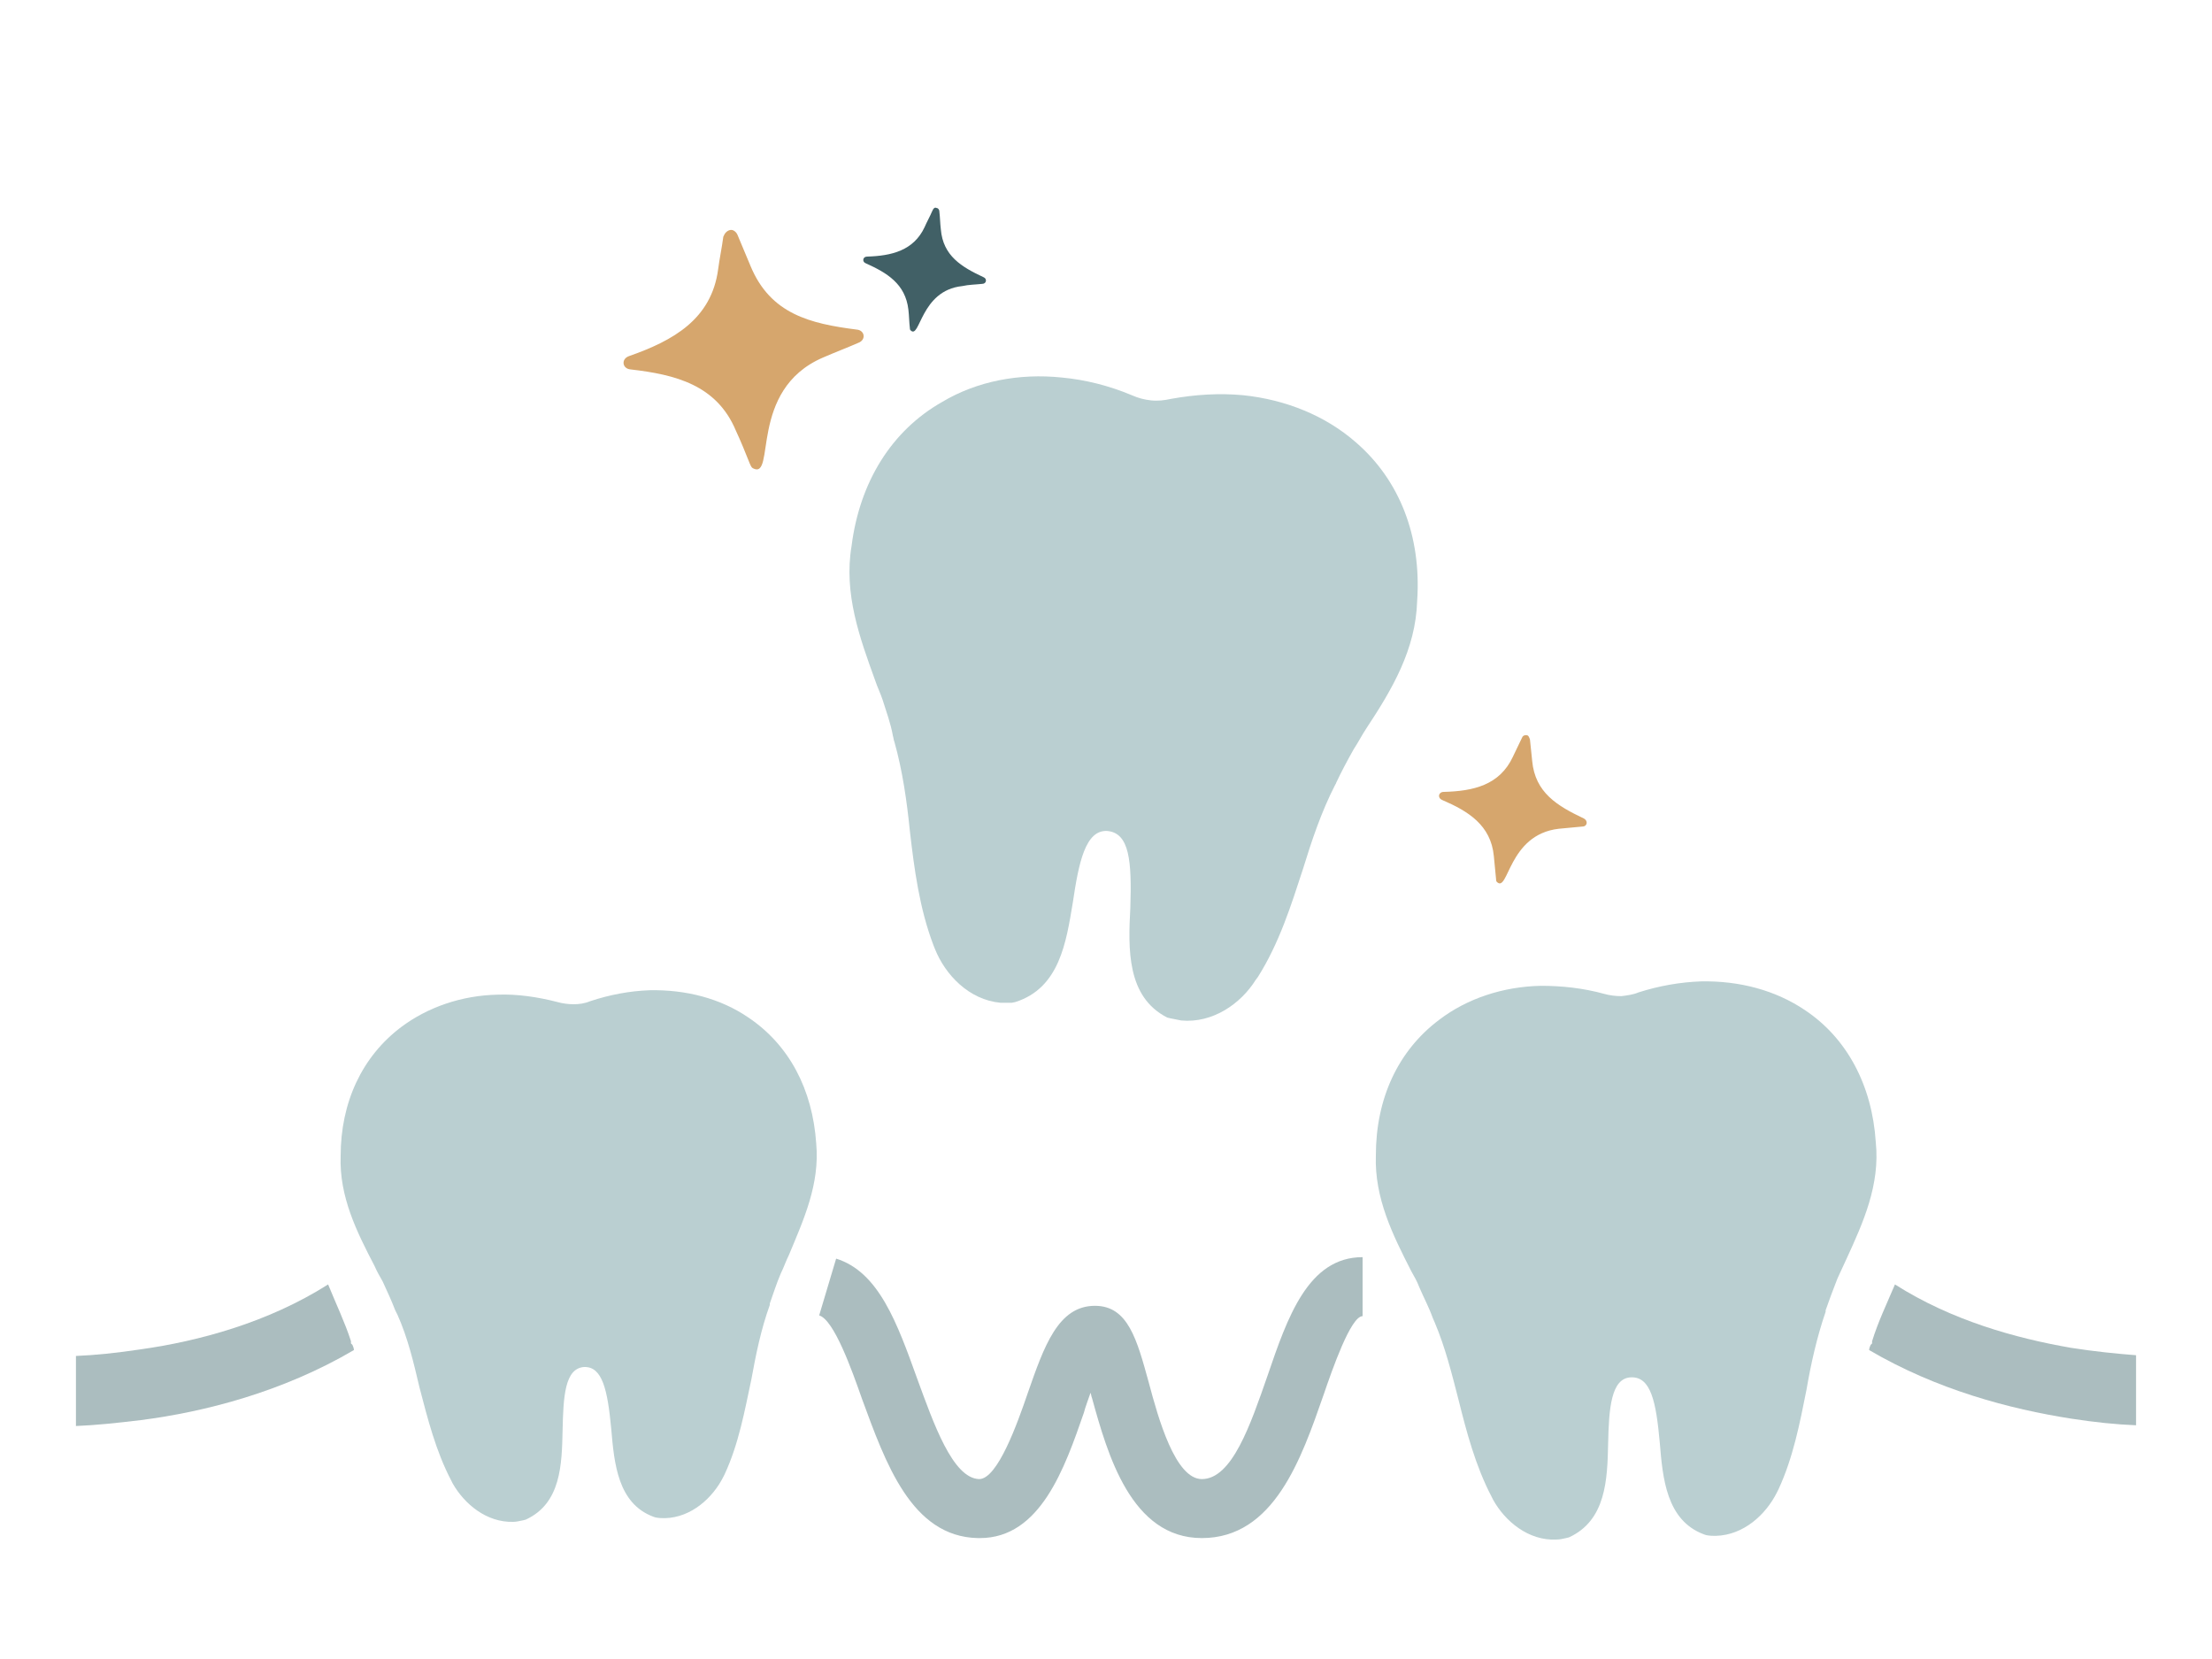
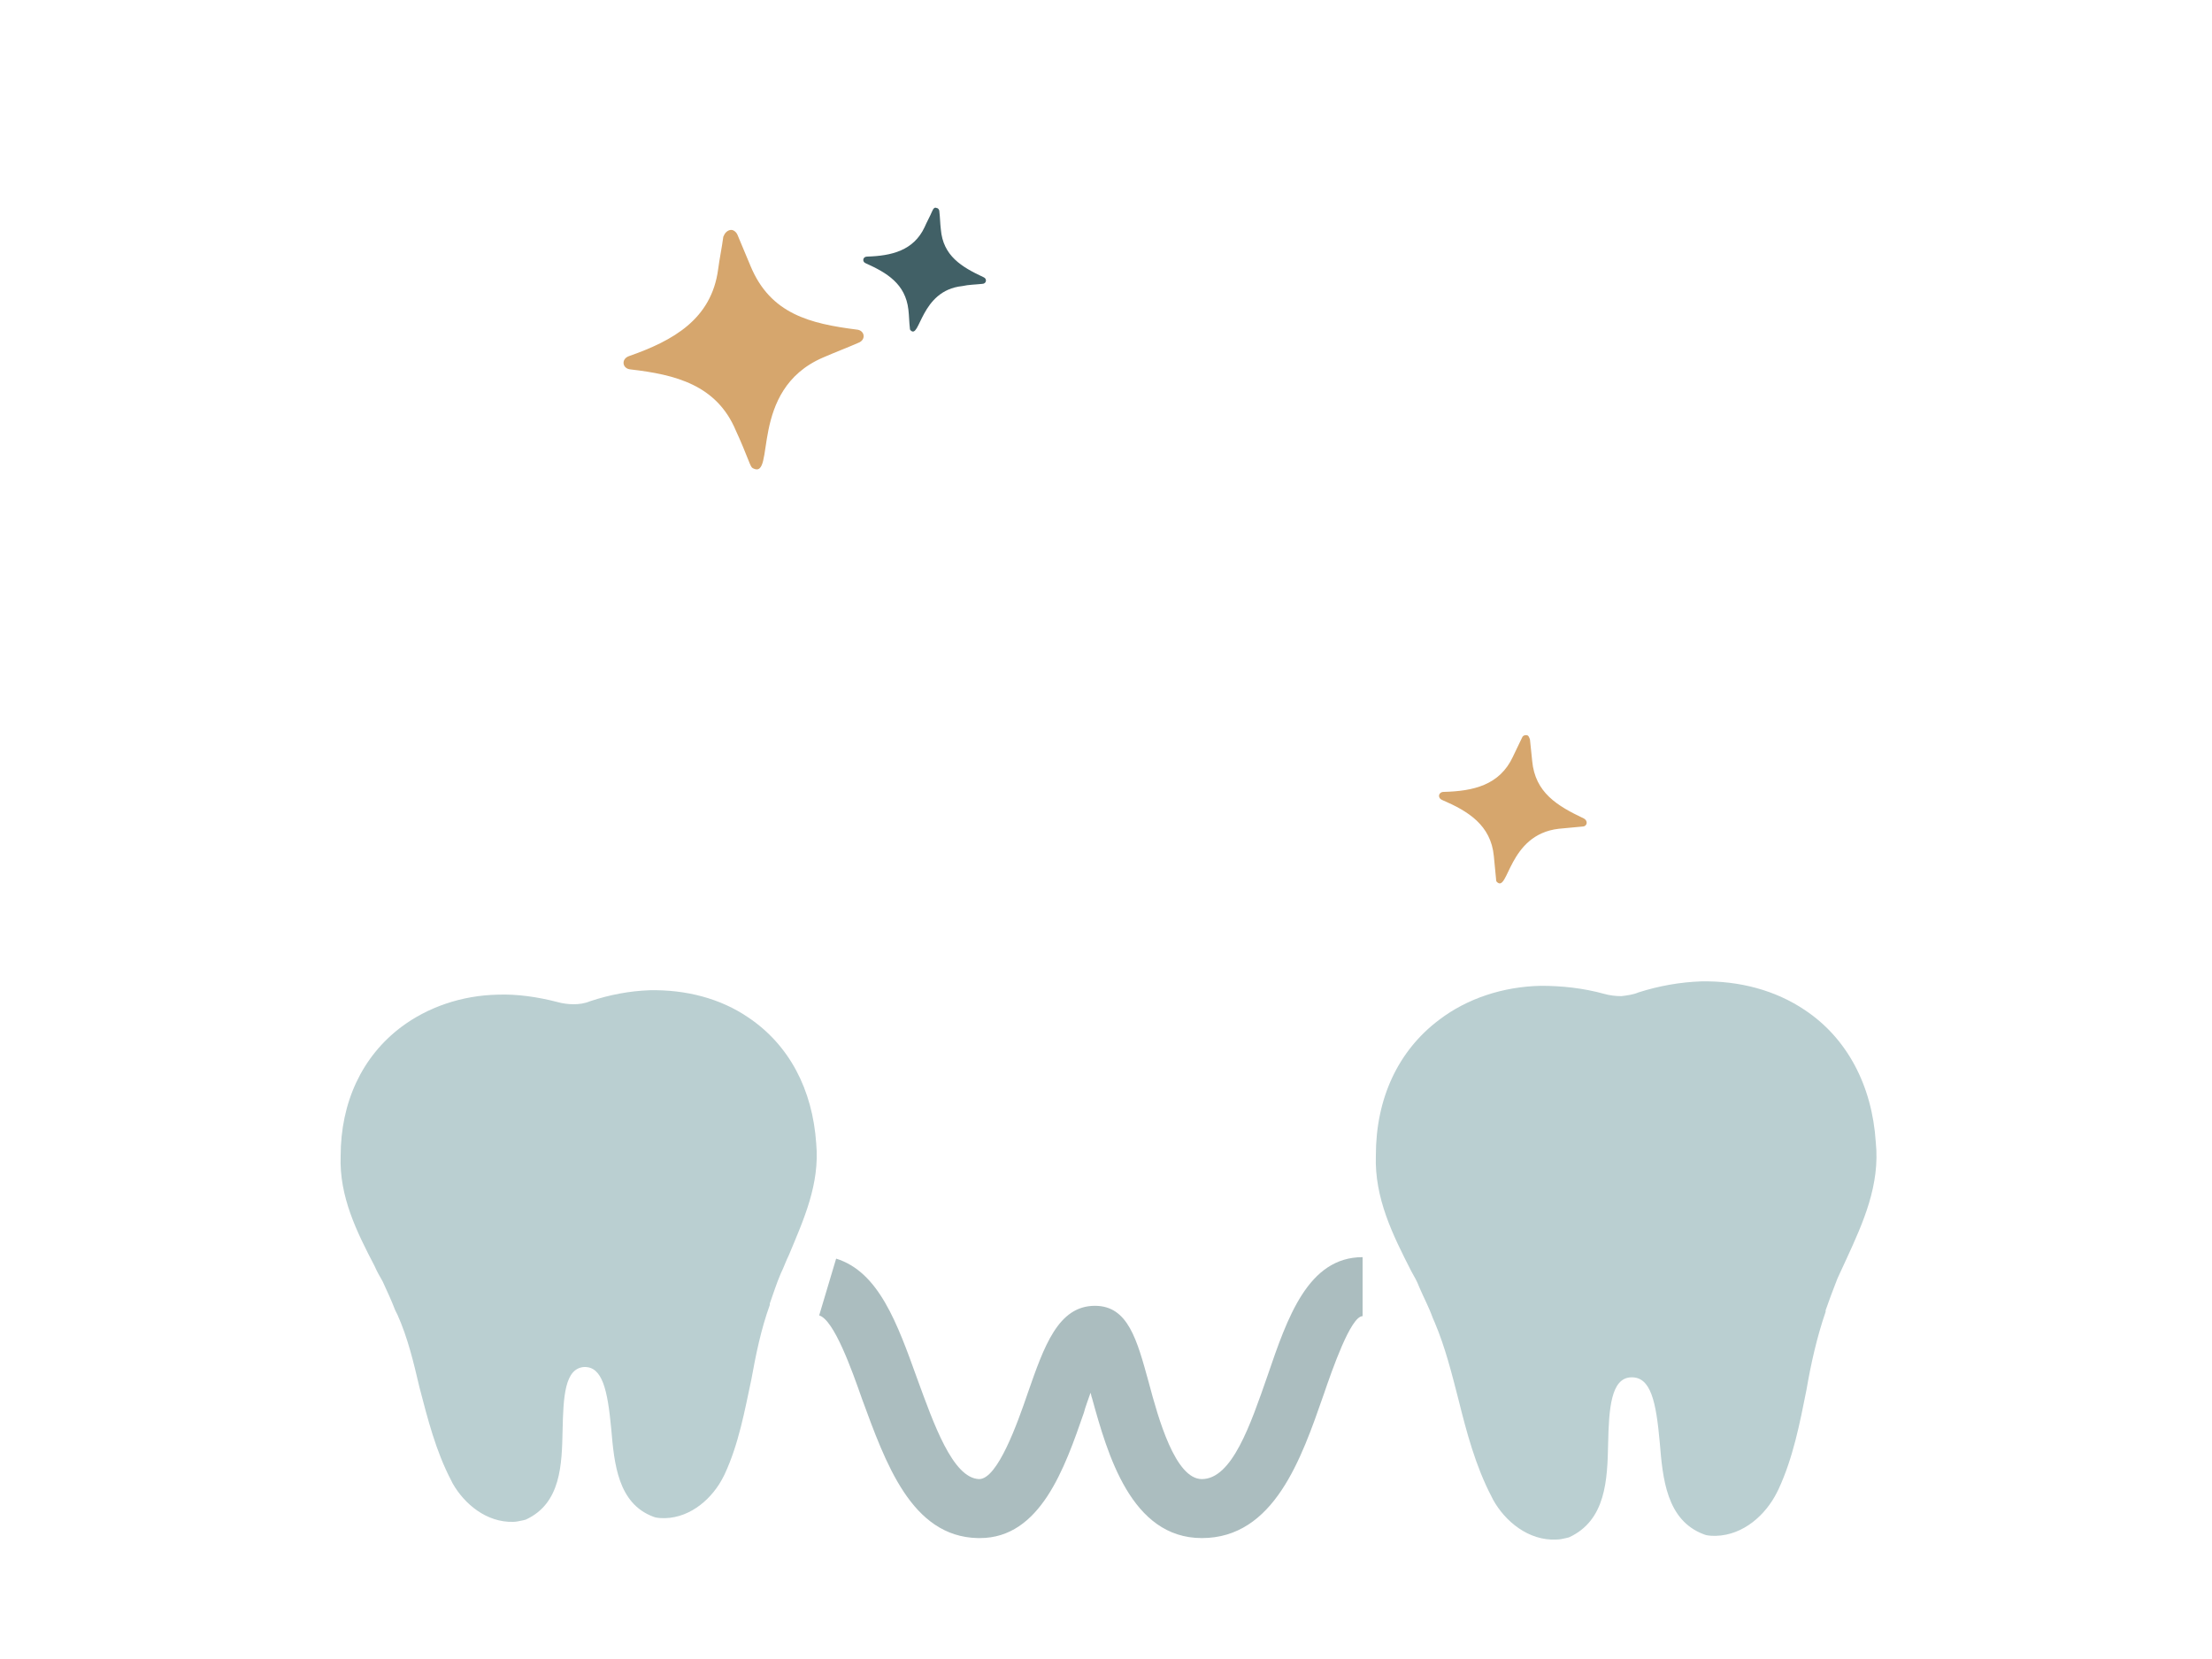
<svg xmlns="http://www.w3.org/2000/svg" viewBox="0 0 300 225">
  <path d="m110.7 155.1c-.5-7.4-3.7-13.4-9.2-17.1-3.8-2.6-8.5-3.8-13.4-3.7-2.7.1-5.4.6-8.1 1.5-.7.3-1.5.4-2.2.4s-1.5-.1-2.2-.3c-2.7-.7-5.5-1.1-8.1-1-4.9.1-9.5 1.7-13.1 4.4-5.3 4-8.2 10.2-8.2 17.5-.2 5.5 2.2 10.3 4.6 14.9.3.7.7 1.4 1.1 2.1.6 1.3 1.2 2.6 1.7 3.9.1.2.2.4.3.6 1.4 3.1 2.2 6.5 3 9.9 1.1 4.2 2.2 8.6 4.3 12.6l.2.4c1.6 2.8 4.6 5.3 8.2 5.2.4 0 .8-.1 1.3-.2l.4-.1c4.8-2.2 4.9-7.5 5-12.1s.3-8.4 2.9-8.6c2.5-.1 3.2 3.1 3.7 8.4.4 4.7.9 10.1 5.7 11.9l.3.1c.5.1.9.1 1.3.1 3.6-.1 6.5-2.8 7.9-5.6l.2-.4c1.9-4.1 2.7-8.6 3.6-12.8.6-3.3 1.3-6.8 2.5-10.1 0 0 0-.1 0-.2.5-1.4.9-2.7 1.5-4.1.4-.8.7-1.7 1.1-2.5 2-4.8 4.2-9.6 3.7-15.1z" fill="#bacfd1" />
-   <path d="m48 183.1c-9.7 5.7-20.3 8.4-28.9 9.5-3.3.4-6.2.7-8.8.8v-9.5c2.5-.1 5.5-.4 8.8-.9 7.8-1.1 17.2-3.6 25.4-8.8 1.1 2.7 2.3 5.2 3.1 7.7v.3l.2.2c.1.2.2.5.2.7z" fill="#abbdbf" />
-   <path d="m289.7 183.8v9.5c-2.6-.1-5.6-.4-8.8-.9-8.3-1.3-18.2-3.9-27.4-9.3 0-.2.1-.5.2-.7l.2-.2v-.3c.8-2.6 2-5.1 3.1-7.7 7.7 4.9 16.4 7.3 23.9 8.6 3.2.5 6.2.8 8.8 1z" fill="#abbdbf" />
-   <path d="m192.2 81.5c.6-8.8-2.4-16.4-8.3-21.5-4.1-3.6-9.5-5.8-15.3-6.4-3.2-.3-6.5-.1-9.8.5-.9.2-1.8.3-2.7.2s-1.7-.3-2.6-.7c-3.1-1.3-6.3-2.1-9.5-2.4-5.8-.6-11.5.5-16.2 3.3-6.9 3.9-11.2 10.9-12.3 19.5-1.1 6.5 1.1 12.5 3.2 18.3.3.9.7 1.7 1 2.6.5 1.6 1.1 3.2 1.4 4.9.1.3.1.6.2.8 1.1 3.9 1.7 8.1 2.1 12.1.6 5.2 1.3 10.5 3.2 15.5l.2.5c1.4 3.5 4.6 6.9 8.9 7.3h1.5l.5-.1c6-1.9 6.9-8.1 7.8-13.5.8-5.4 1.7-9.9 4.7-9.7 3 .3 3.3 4.1 3.1 10.4-.3 5.6-.5 12.1 5 14.9l.4.1c.5.1 1 .2 1.5.3 4.3.4 8.1-2.3 10.1-5.5l.3-.4c2.9-4.6 4.5-9.7 6.1-14.6 1.2-3.9 2.5-7.8 4.4-11.5 0 0 .1-.1.1-.2.7-1.5 1.5-3 2.4-4.6.6-.9 1.1-1.9 1.7-2.8 3.5-5.3 6.7-10.7 6.9-17.3z" fill="#bacfd1" />
  <path d="m99 31.2c.4-.1.8.2 1 .6.6 1.4 1.2 2.9 1.8 4.3 2.7 6.5 8.1 7.8 14.4 8.6 1.1.1 1.3 1.4.2 1.8-1.6.7-3.2 1.3-4.8 2-10.2 4.4-6.3 16.7-9.5 15-.2-.1-.3-.4-.4-.6-.6-1.5-1.2-3-1.9-4.5-2.6-6.2-8.2-7.6-14.3-8.3-1.1-.1-1.3-1.4-.2-1.8 6-2.1 11.2-5 12.1-11.8.2-1.5.5-2.9.7-4.4.2-.5.5-.8.9-.9z" fill="#d6a66d" />
  <path d="m127 28.2c.2 0 .4.2.4.5.1.8.1 1.6.2 2.4.3 3.6 2.8 5.1 5.8 6.5.5.2.4.9-.2.9-.9.1-1.8.1-2.7.3-5.7.6-5.7 7.3-7 6-.1-.1-.1-.2-.1-.3-.1-.8-.1-1.7-.2-2.5-.4-3.5-2.9-5-5.8-6.3-.5-.2-.4-.9.2-.9 3.3-.1 6.3-.8 7.8-4 .3-.7.7-1.4 1-2.1.2-.5.4-.6.6-.5z" fill="#416066" />
  <path d="m207 99.7c.3 0 .4.3.5.6.1 1 .2 1.9.3 2.9.4 4.3 3.4 6.1 7 7.8.6.3.5 1.1-.2 1.1-1.1.1-2.1.2-3.2.3-6.9.8-6.8 8.8-8.4 7.2-.1-.1-.1-.3-.1-.4-.1-1-.2-2-.3-3.1-.4-4.2-3.5-6.1-7-7.6-.7-.3-.5-1.1.2-1.1 4-.1 7.6-.9 9.4-4.8.4-.8.8-1.7 1.2-2.5.1-.3.3-.4.6-.4z" fill="#d6a66d" />
  <path d="m132.9 208.6c-.1 0-.2 0-.3 0-9-.2-12.5-10.2-15.7-18.9-1.4-4-3.8-10.7-5.8-11.3l2.3-7.7c5.8 1.8 8.3 8.8 11 16.3 2.2 6 4.8 13.5 8.4 13.6 2.5 0 5.2-7.6 6.6-11.7 2.2-6.3 4.1-11.8 9.1-11.8 4.5 0 5.7 4.6 7.3 10.4 1.3 4.9 3.6 13.1 7.2 13.1 4.1 0 6.6-7.4 8.9-14 2.7-7.9 5.5-16.1 12.9-16.1v8c-1.6 0-4.1 7.2-5.3 10.7-3 8.6-6.7 19.4-16.5 19.4-9.6 0-12.8-11.4-14.9-19-.1-.2-.1-.5-.2-.7-.3.9-.7 1.9-.9 2.7-2.6 7.5-5.9 17-14.1 17z" fill="#abbdbf" />
  <path d="m254.4 154.9c-.5-7.7-3.9-14.1-9.6-17.9-4-2.7-8.9-4-14.1-3.9-2.8.1-5.7.6-8.5 1.5-.7.3-1.5.4-2.3.5-.8 0-1.6-.1-2.3-.3-2.9-.8-5.8-1.1-8.6-1.1-5.1.1-10 1.7-13.8 4.6-5.6 4.2-8.6 10.7-8.6 18.4-.2 5.8 2.3 10.8 4.8 15.7.4.7.8 1.4 1.1 2.2.6 1.4 1.3 2.7 1.8 4.1.1.2.2.5.3.7 1.4 3.3 2.3 6.9 3.2 10.4 1.1 4.4 2.3 9 4.5 13.2l.2.4c1.6 2.9 4.8 5.6 8.6 5.4.4 0 .9-.1 1.3-.2l.4-.1c5-2.3 5.2-7.8 5.3-12.7.1-4.8.4-8.9 3.1-9 2.7-.1 3.4 3.3 3.9 8.8.4 4.9.9 10.6 6 12.5l.3.1c.5.1.9.1 1.3.1 3.8-.1 6.8-2.9 8.3-5.9l.2-.4c2-4.3 2.9-9 3.8-13.5.6-3.5 1.4-7.1 2.6-10.6 0 0 0-.1 0-.2.5-1.4 1-2.8 1.6-4.3.4-.9.8-1.7 1.2-2.6 2.3-5 4.6-10.1 4-15.9z" fill="#bacfd1" />
</svg>